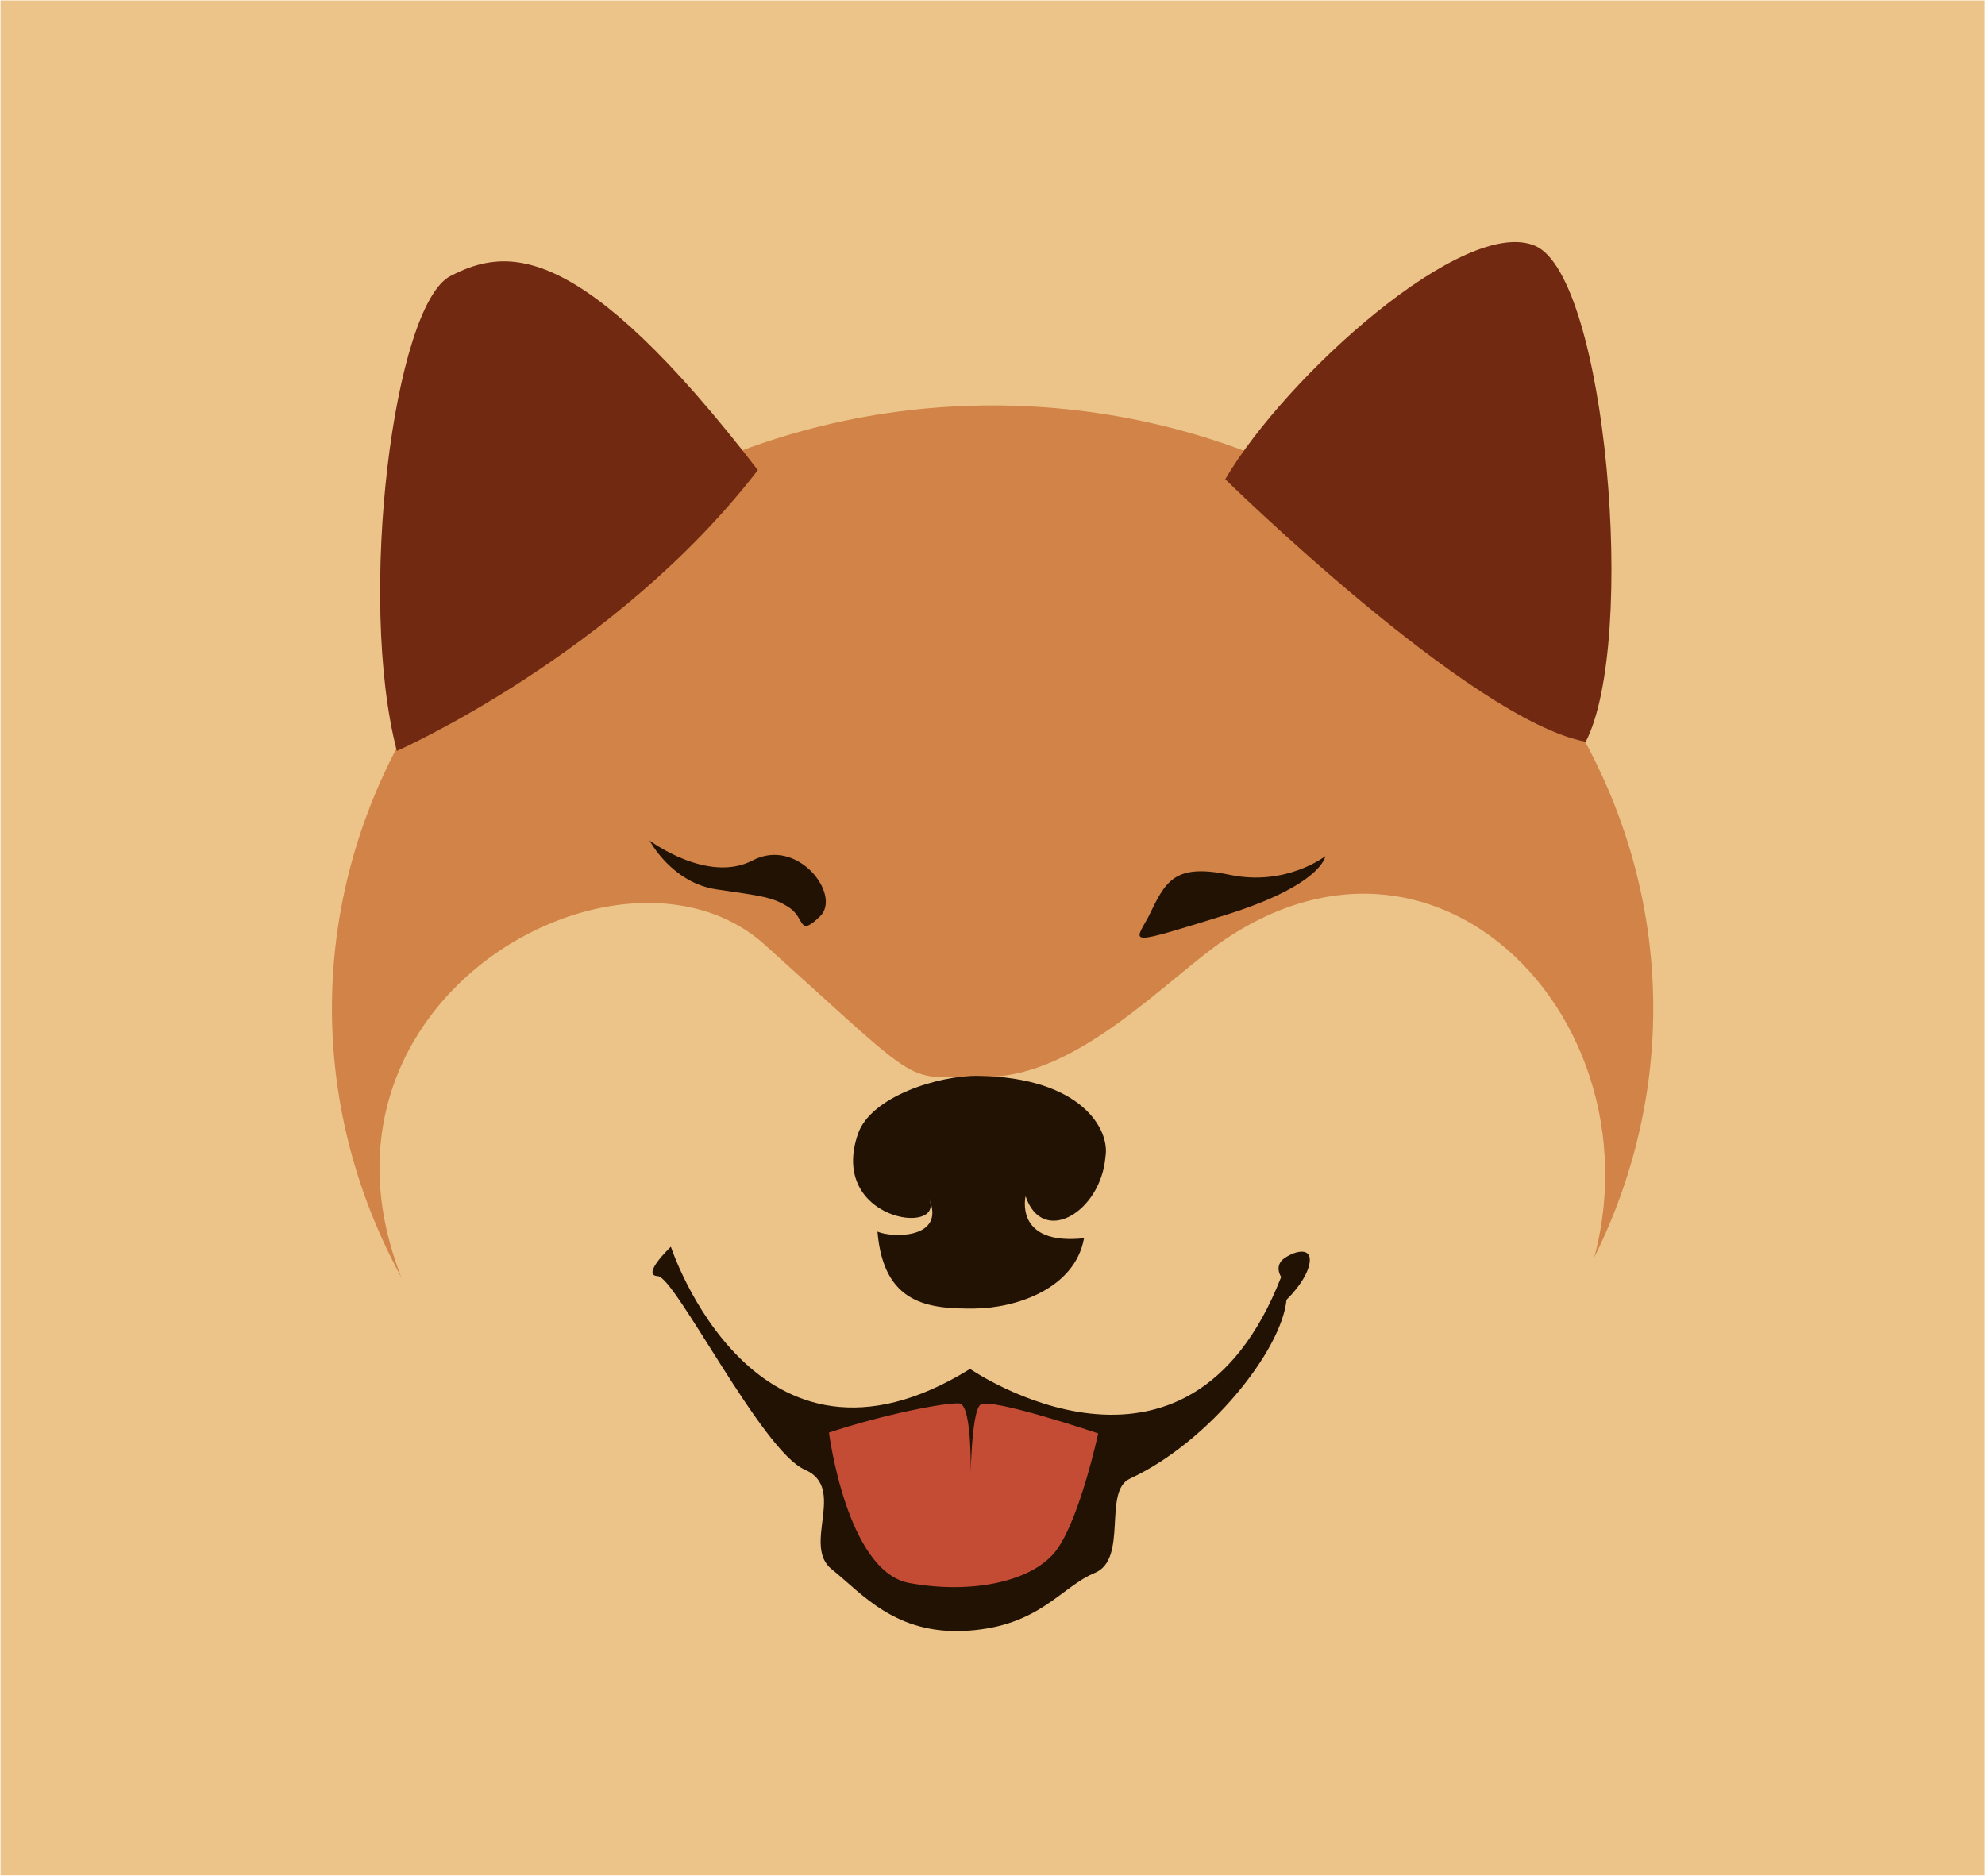
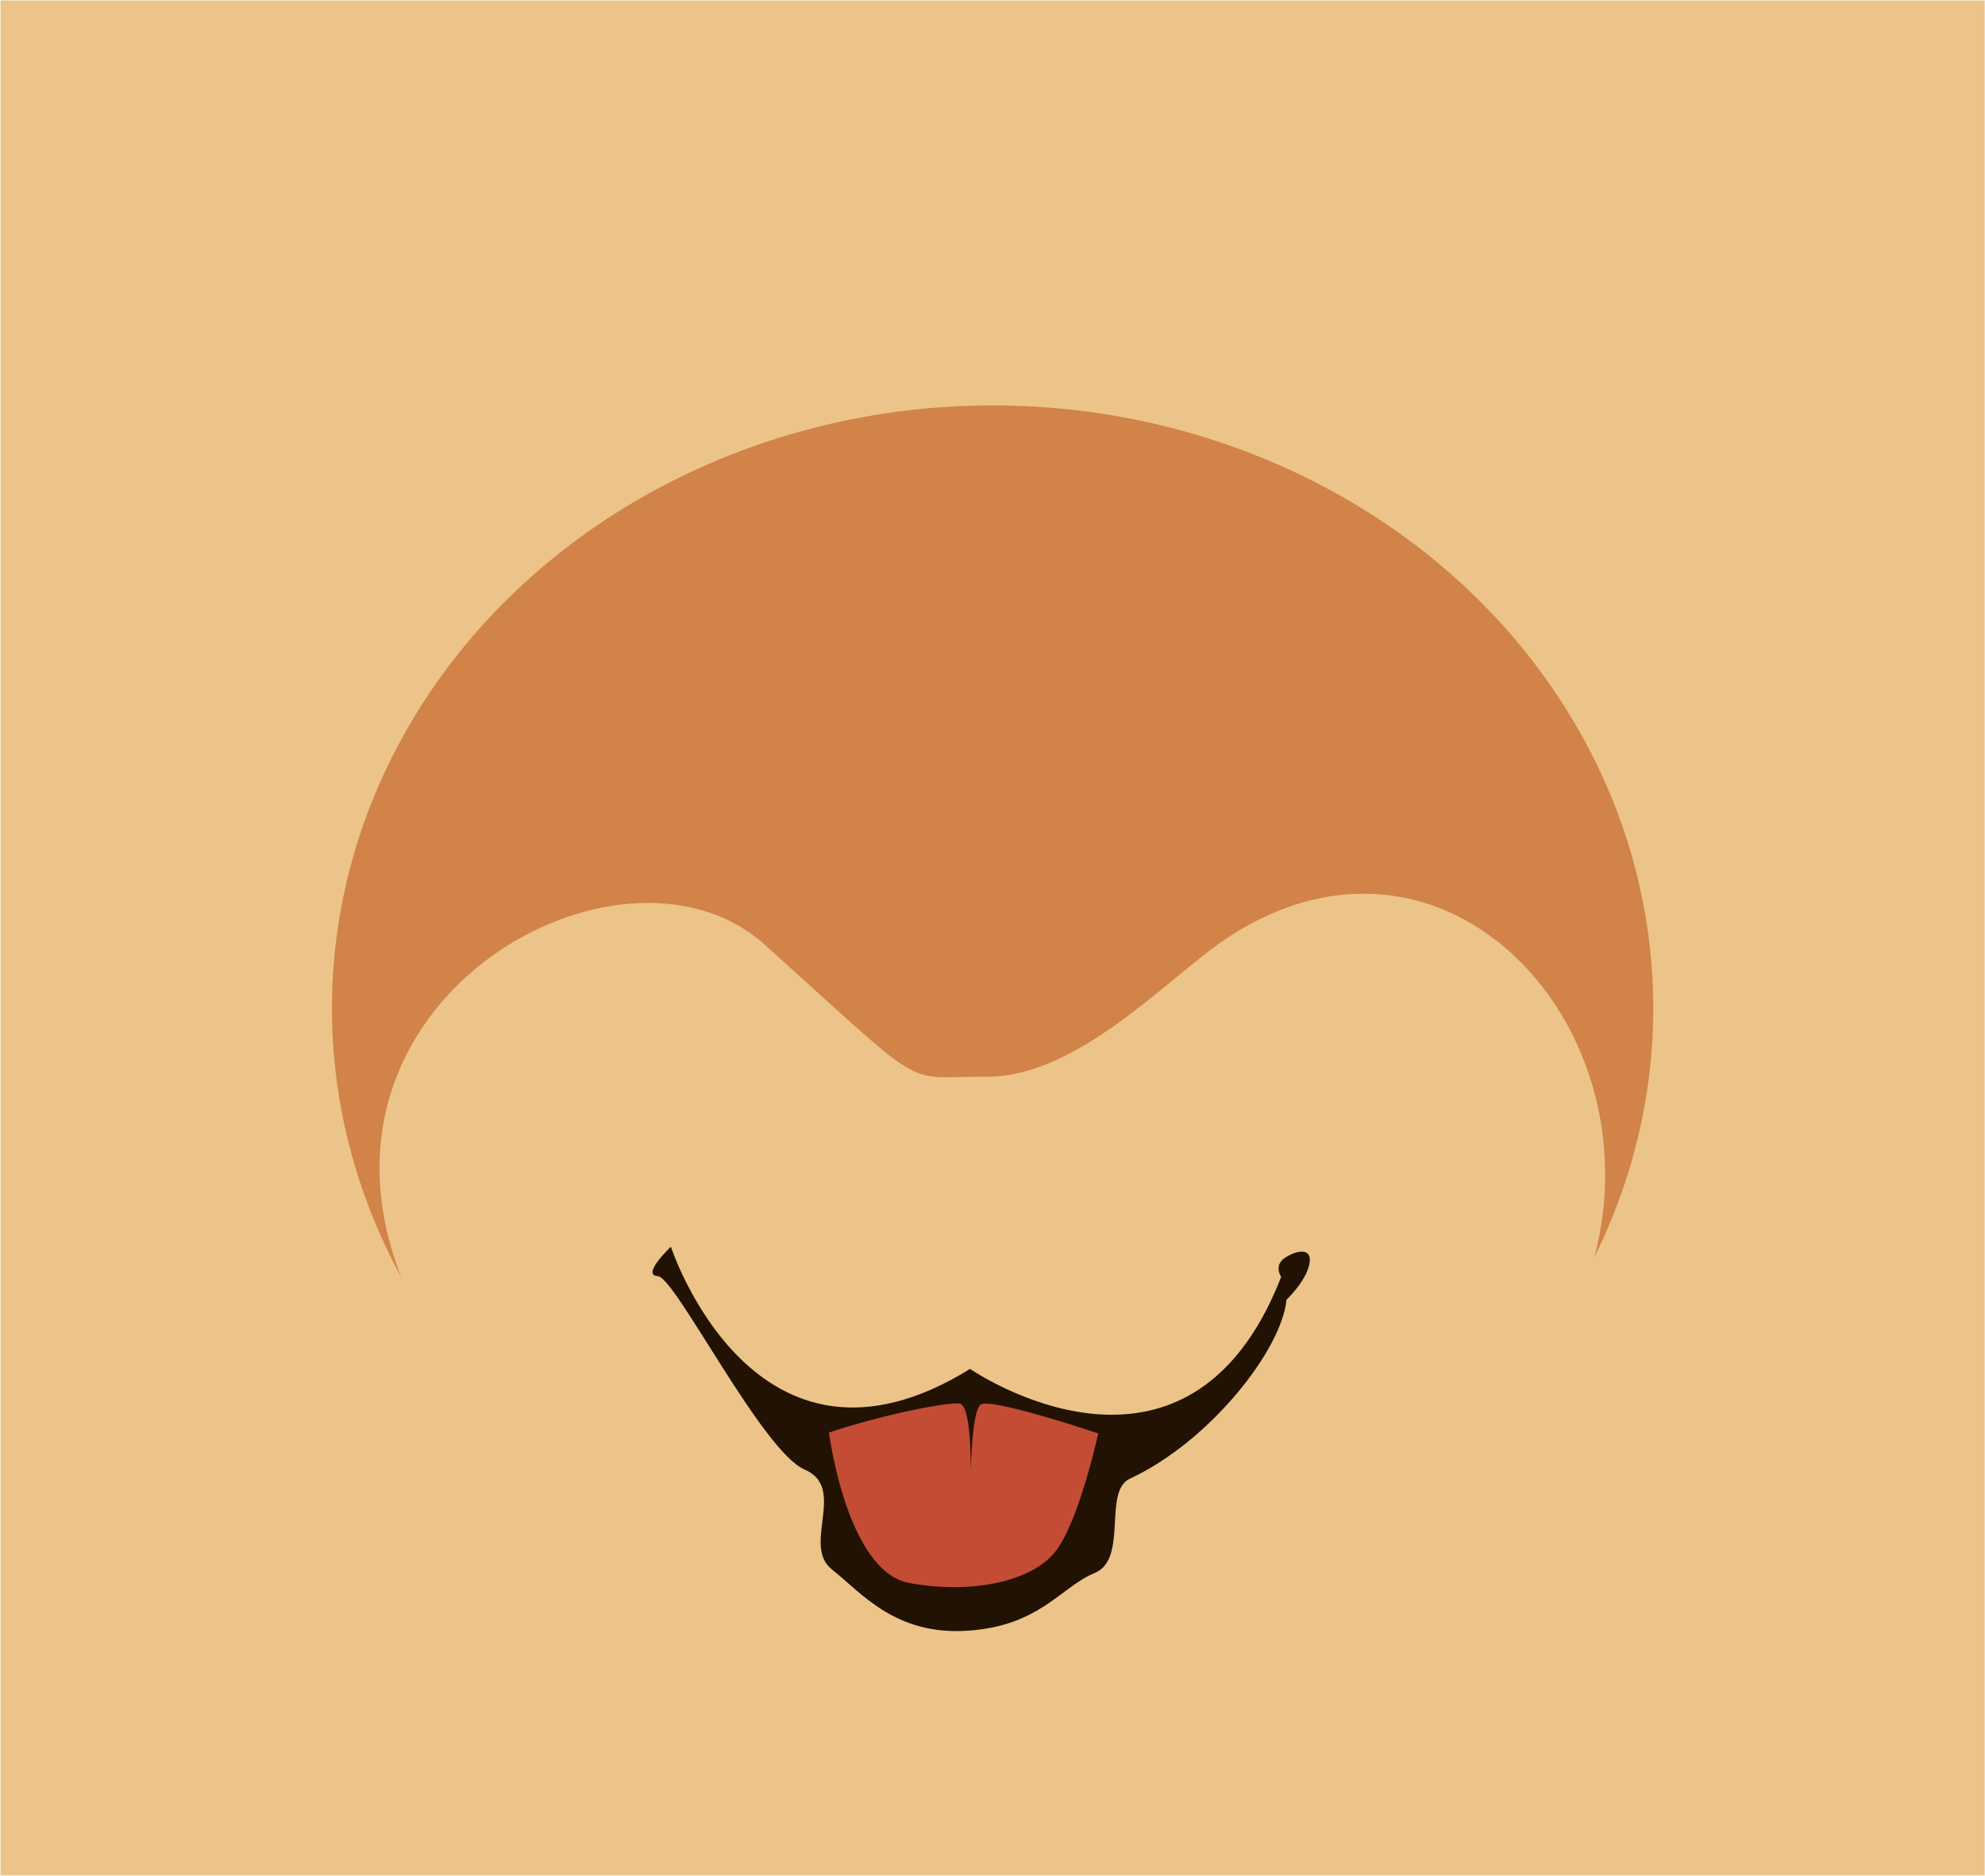
<svg xmlns="http://www.w3.org/2000/svg" xmlns:ns1="http://sodipodi.sourceforge.net/DTD/sodipodi-0.dtd" xmlns:ns2="http://www.inkscape.org/namespaces/inkscape" version="1.1" width="1144.436" height="1081.594" viewBox="2.17 -15.43 1144.436 1081.594" xml:space="preserve" id="svg92" ns1:docname="Mediamodifier-df.svg" ns2:version="1.1.2 (b8e25be8, 2022-02-05)" ns2:export-filename="/Users/janezicmatej/Downloads/Mediamodifier-df.png" ns2:export-xdpi="47.1166" ns2:export-ydpi="47.1166">
  <ns1:namedview id="namedview94" pagecolor="#ffffff" bordercolor="#666666" borderopacity="1.0" ns2:pageshadow="2" ns2:pageopacity="0.0" ns2:pagecheckerboard="0" showgrid="false" ns2:lockguides="false" ns2:zoom="0.5" ns2:cx="707" ns2:cy="575" ns2:window-width="1864" ns2:window-height="945" ns2:window-x="308" ns2:window-y="127" ns2:window-maximized="0" ns2:current-layer="g1561" fit-margin-top="0.1" fit-margin-left="0.1" fit-margin-right="0.1" fit-margin-bottom="0.1" lock-margins="false" showborder="false" width="2000px" height="645.394px" ns2:snap-bbox="false" />
  <desc id="desc50">Created with Fabric.js 5.2.4</desc>
  <defs id="defs52" />
  <g transform="translate(905.033,270.33)" id="efc3d863-9449-4938-aebf-260c508833fd">
</g>
  <g transform="translate(1022.941,276.206)" id="g90">
    <g id="g1561" transform="matrix(3.226,0,0,3.226,-98.109,104.509)">
      <g id="g279" transform="matrix(1.42,0,0,1.42,-40.943,54.235)" ns2:export-filename="/Users/janezicmatej/Downloads/g279.png" ns2:export-xdpi="47.1166" ns2:export-ydpi="47.1166">
        <rect style="fill:#ecc489;fill-rule:nonzero;stroke:none;stroke-width:1.209;stroke-linecap:butt;stroke-linejoin:miter;stroke-miterlimit:4;stroke-dasharray:none;stroke-dashoffset:0" vector-effect="non-scaling-stroke" x="-172.516" y="-124.621" rx="0" ry="0" width="249.722" height="236.007" id="rect58" />
        <g id="g1436" transform="translate(-103.409,35.252)">
          <g id="g1416">
            <ellipse style="fill:#d18348;fill-rule:nonzero;stroke:none;stroke-width:0.947;stroke-linecap:butt;stroke-linejoin:miter;stroke-miterlimit:4;stroke-dasharray:none;stroke-dashoffset:0" vector-effect="non-scaling-stroke" cx="55.754" cy="-33.005" rx="83.149" ry="75.887" id="ellipse61" />
          </g>
          <g transform="matrix(3.831,0,0,3.831,2.434,-96.206)" id="path4506">
-             <path style="opacity:1;fill:#712911;fill-rule:nonzero;stroke:none;stroke-width:0.247;stroke-linecap:butt;stroke-linejoin:miter;stroke-miterlimit:4;stroke-dasharray:none;stroke-dashoffset:0" vector-effect="non-scaling-stroke" transform="translate(-84.94,-99.99)" d="m 79.286,108.031 c -1.31,-5.034 -0.099,-14.638 1.758,-15.602 1.857,-0.964 4.265,-1.206 10.102,6.374 -4.656,6.051 -11.86,9.228 -11.86,9.228 z" stroke-linecap="round" id="path64" />
-           </g>
+             </g>
          <g transform="matrix(3.831,0,0,3.831,109.317,-98.02)" id="path4508">
-             <path style="opacity:1;fill:#712911;fill-rule:nonzero;stroke:none;stroke-width:0.247;stroke-linecap:butt;stroke-linejoin:miter;stroke-miterlimit:4;stroke-dasharray:none;stroke-dashoffset:0" vector-effect="non-scaling-stroke" transform="translate(-112.84,-99.51)" d="m 106.501,99.097 c 2.003,-3.403 7.875,-8.689 10.194,-7.662 2.319,1.028 3.352,12.969 1.65,16.288 -3.777,-0.71 -11.844,-8.627 -11.844,-8.627 z" stroke-linecap="round" id="path67" />
-           </g>
+             </g>
          <g transform="matrix(3.831,0,0,3.831,55.734,-0.857)" id="path4512">
            <path style="opacity:1;fill:#ecc489;fill-rule:nonzero;stroke:none;stroke-width:0.265;stroke-linecap:butt;stroke-linejoin:miter;stroke-miterlimit:4;stroke-dasharray:none;stroke-dashoffset:0" vector-effect="non-scaling-stroke" transform="translate(-98.86,-124.88)" d="m 106.515,114.216 c -1.88,1.257 -4.842,4.546 -7.866,4.521 -2.821,-0.023 -1.746,0.634 -7.268,-4.338 -5.522,-4.972 -19.756,4.283 -8.349,16.292 10.769,11.337 28.76,5.657 34.185,-2.829 5.412,-8.466 -2.545,-19.103 -10.702,-13.646 z" stroke-linecap="round" id="path70" />
          </g>
          <g transform="matrix(3.831,0,0,3.831,23.677,-48.765)" id="path4496">
-             <path style="opacity:1;fill:#221203;fill-rule:nonzero;stroke:none;stroke-width:0.265;stroke-linecap:butt;stroke-linejoin:miter;stroke-miterlimit:4;stroke-dasharray:none;stroke-dashoffset:0" vector-effect="non-scaling-stroke" transform="translate(-90.49,-112.37)" d="m 87.594,110.972 c 0,0 1.909,1.428 3.387,0.652 1.479,-0.776 2.936,1.145 2.211,1.84 -0.725,0.695 -0.47,0.069 -1.006,-0.286 -0.536,-0.354 -0.916,-0.384 -2.392,-0.602 -1.476,-0.217 -2.2,-1.604 -2.2,-1.604 z" stroke-linecap="round" id="path73" />
-           </g>
+             </g>
          <g transform="matrix(3.831,0,0,3.831,85.956,-47.021)" id="path4498">
-             <path style="opacity:1;fill:#221203;fill-rule:nonzero;stroke:none;stroke-width:0.265;stroke-linecap:butt;stroke-linejoin:miter;stroke-miterlimit:4;stroke-dasharray:none;stroke-dashoffset:0" vector-effect="non-scaling-stroke" transform="translate(-106.75,-112.83)" d="m 103.977,113.499 c 0.563,-1.16 0.818,-1.787 2.68,-1.397 1.862,0.389 3.141,-0.614 3.141,-0.614 0,0 -0.099,0.95 -3.318,1.946 -3.219,0.996 -2.985,0.938 -2.504,0.065 z" stroke-linecap="round" id="path76" />
-           </g>
+             </g>
          <g transform="matrix(3.831,0,0,3.831,54.102,-9.836)" id="path4500">
-             <path style="opacity:1;fill:#221203;fill-rule:nonzero;stroke:none;stroke-width:0.265;stroke-linecap:butt;stroke-linejoin:miter;stroke-miterlimit:4;stroke-dasharray:none;stroke-dashoffset:0" vector-effect="non-scaling-stroke" transform="translate(-98.43,-122.54)" d="m 96.779,122.761 c 0.518,1.221 -3.321,0.701 -2.341,-2.143 0.422,-1.226 2.643,-1.923 3.94,-1.906 3.416,0.046 4.343,1.776 4.191,2.654 -0.146,1.816 -2.062,2.96 -2.624,1.3 0,0 -0.387,1.627 1.92,1.381 -0.304,1.668 -2.247,2.297 -3.599,2.31 -1.52,0.015 -2.988,-0.14 -3.187,-2.527 0.484,0.209 2.241,0.244 1.702,-1.07 z" stroke-linecap="round" id="path79" />
-           </g>
+             </g>
          <g transform="matrix(3.831,0,0,3.831,54.305,21.197)" id="path4502">
            <path style="opacity:1;fill:#221203;fill-rule:nonzero;stroke:none;stroke-width:0.265;stroke-linecap:butt;stroke-linejoin:miter;stroke-miterlimit:4;stroke-dasharray:none;stroke-dashoffset:0" vector-effect="non-scaling-stroke" transform="translate(-98.48,-130.64)" d="m 108.339,125.316 c -3.095,7.943 -10.221,3.024 -10.221,3.024 -7.086,4.386 -9.829,-4.014 -9.829,-4.014 0,0 -0.998,0.943 -0.43,0.965 0.569,0.022 3.428,5.758 4.826,6.357 1.398,0.599 -0.104,2.486 0.892,3.278 0.981,0.78 2.08,2.17 4.454,2.016 2.381,-0.154 3.07,-1.441 4.182,-1.898 1.112,-0.457 0.259,-2.683 1.154,-3.097 2.604,-1.206 4.986,-4.219 5.147,-5.881 0,0 0.635,-0.596 0.751,-1.169 0.116,-0.573 -0.446,-0.453 -0.813,-0.2 -0.367,0.253 -0.114,0.62 -0.114,0.62 z" stroke-linecap="round" id="path82" />
          </g>
          <g transform="matrix(3.831,0,0,3.831,52.085,28.291)" id="path4504">
            <path style="opacity:1;fill:#c44c34;fill-rule:nonzero;stroke:none;stroke-width:0.265;stroke-linecap:butt;stroke-linejoin:miter;stroke-miterlimit:4;stroke-dasharray:none;stroke-dashoffset:0" vector-effect="non-scaling-stroke" transform="translate(-97.9,-132.49)" d="m 93.482,130.429 c 0,0 0.583,4.561 2.634,4.942 2.051,0.381 4.113,-0.043 4.868,-1.117 0.756,-1.074 1.343,-3.797 1.343,-3.797 0,0 -3.549,-1.195 -3.868,-0.944 -0.32,0.251 -0.329,2.671 -0.329,2.671 0,0 0.101,-2.687 -0.373,-2.713 -0.474,-0.026 -2.458,0.356 -4.275,0.958 z" stroke-linecap="round" id="path85" />
          </g>
        </g>
      </g>
    </g>
  </g>
</svg>